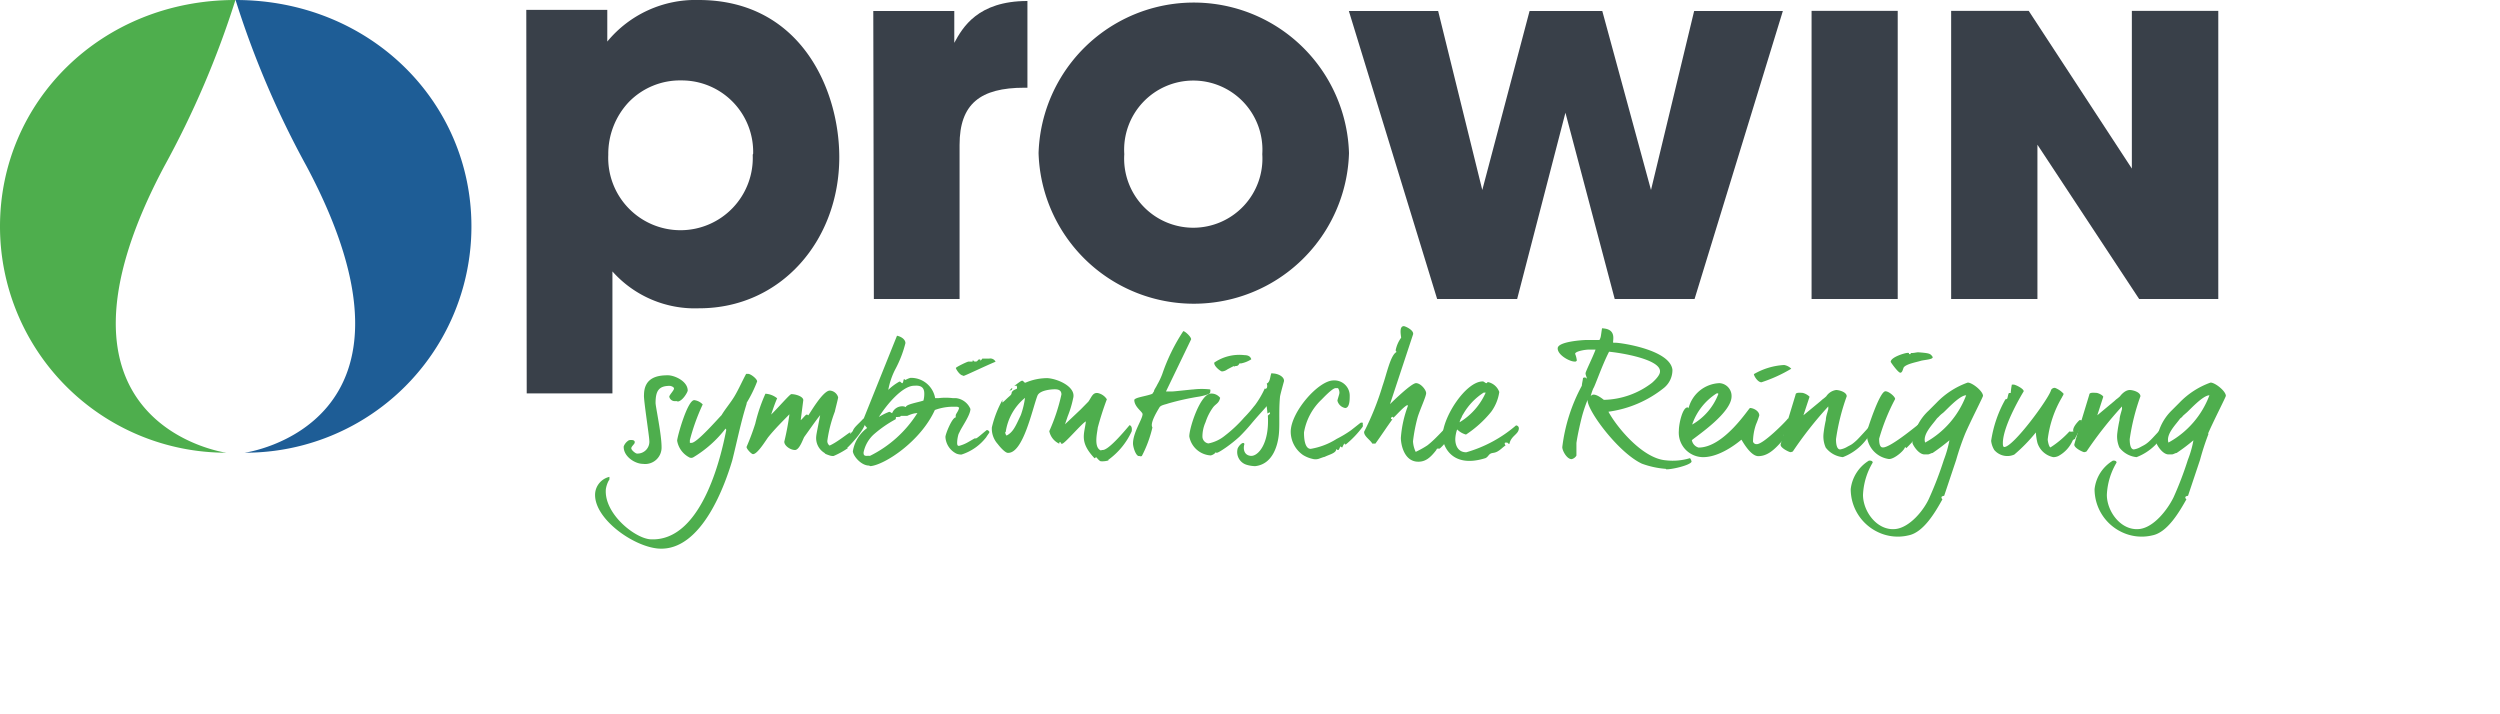
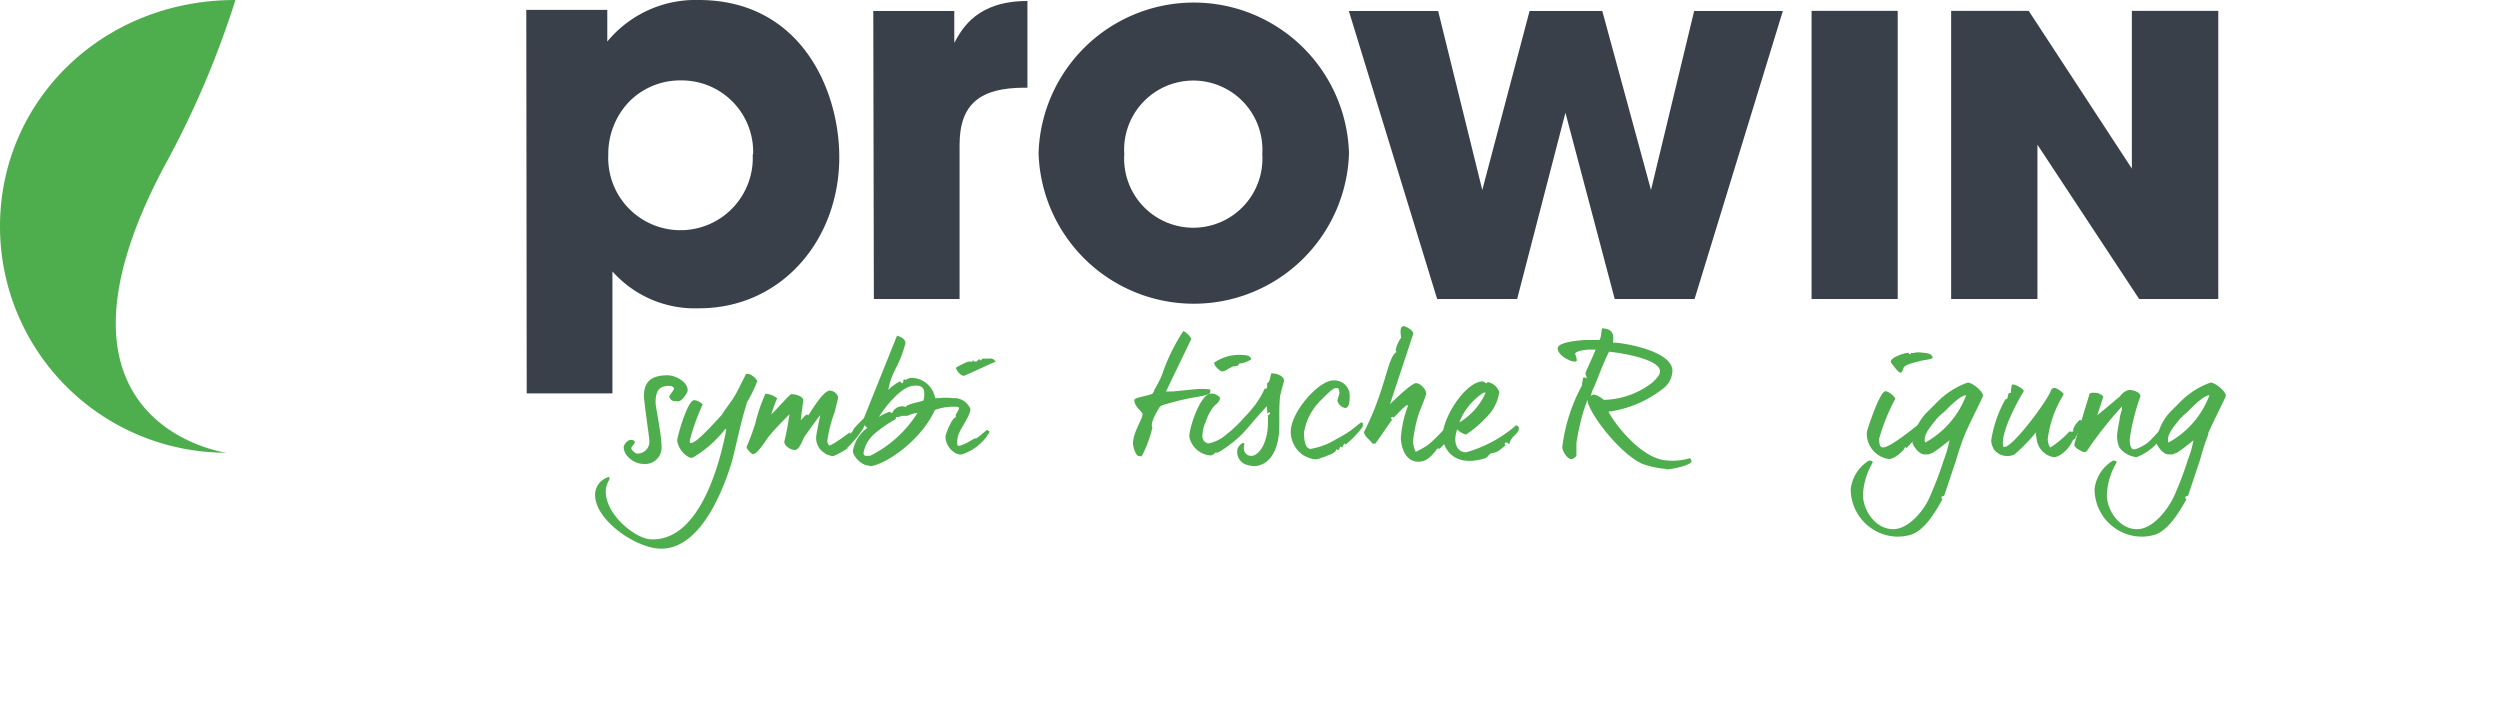
<svg xmlns="http://www.w3.org/2000/svg" id="Ebene_2" data-name="Ebene 2" viewBox="0 0 175 50">
  <defs>
    <style>.cls-1{fill:#394049;}.cls-2{fill:#4eae4d;}.cls-3{fill:#1e5d96;}</style>
  </defs>
  <path class="cls-1" d="M36.84.69h5.67V2.91A8,8,0,0,1,48.9,0c7.16,0,9.85,6.29,9.85,11,0,5.82-4.07,10.58-9.81,10.58A7.72,7.72,0,0,1,42.87,19v8.54h-6ZM52.72,10.76a5,5,0,0,0-5-5.13A5,5,0,0,0,44,7.16a5.29,5.29,0,0,0-1.42,3.67,5.06,5.06,0,1,0,10.11,0Z" />
  <path class="cls-1" d="M61.13.77H66.8V3C67.38,1.93,68.44.07,71.92.07V6.14h-.21c-3.09,0-4.54,1.13-4.54,4V20.93h-6Z" />
  <path class="cls-1" d="M72.7,10.72a10.87,10.87,0,0,1,21.73,0,10.87,10.87,0,0,1-21.73,0Zm6,.07a4.84,4.84,0,1,0,9.66,0,4.84,4.84,0,1,0-9.66,0Z" />
  <polygon class="cls-1" points="94.42 0.77 100.67 0.77 103.76 13.3 107.07 0.77 112.16 0.77 115.57 13.3 118.59 0.77 124.8 0.77 118.62 20.93 113.03 20.93 109.58 7.89 106.2 20.93 100.6 20.93 94.42 0.77" />
  <rect class="cls-1" x="126.81" y="0.76" width="6.03" height="20.17" />
  <polygon class="cls-1" points="149.23 11.8 149.23 0.76 155.28 0.76 155.28 20.93 149.74 20.93 142.62 10.13 142.62 20.93 136.58 20.93 136.58 0.76 142.01 0.76 149.23 11.8" />
  <path class="cls-2" d="M15.84,31.69s-14-1.91-4.33-20.07A64.5,64.5,0,0,0,16.48,0C7.1,0,0,7.1,0,15.85A15.84,15.84,0,0,0,15.84,31.69" />
-   <path class="cls-3" d="M17.13,31.69s14-1.91,4.32-20.07A64.15,64.15,0,0,1,16.49,0C25.87,0,33,7.1,33,15.85A15.84,15.84,0,0,1,17.13,31.69" />
  <path class="cls-2" d="M47.42,28.08l-.18,0a.39.39,0,0,1-.39-.31c0-.12.33-.44.33-.57s-.25-.19-.29-.19c-.76,0-1,.33-1,1.2,0,.25.42,2.19.42,3.09A1.15,1.15,0,0,1,45,32.47c-.55,0-1.37-.52-1.34-1.22a.84.84,0,0,1,.36-.43.6.6,0,0,1,.32,0c.08.05.09.06.09.16s-.24.27-.24.4.3.37.4.37a.83.83,0,0,0,.86-.93c0-.27-.41-2.89-.37-3.16,0-1.27,1-1.39,1.67-1.39.48,0,1.39.42,1.39,1.07,0,.1-.37.77-.73.77" />
  <path class="cls-2" d="M52.26,28.28c-.4,1.27-.67,2.63-1,3.94-.45,1.52-2.09,6.4-5.17,6.18-1.79-.14-4.57-2.14-4.43-3.88a1.3,1.3,0,0,1,1-1.14s0,0,0,.13-.05.11-.06.15a1.87,1.87,0,0,0-.19.58c-.14,1.7,2,3.42,3.1,3.51,3.79.23,5.09-6.46,5.33-7.66L50.79,30A8.1,8.1,0,0,1,48.55,32a.3.3,0,0,1-.33,0,1.62,1.62,0,0,1-.82-1.15c0-.25.73-2.89,1.21-2.84a1,1,0,0,1,.58.3,14.47,14.47,0,0,0-.9,2.5V31s0,0,.12,0c.38,0,1.83-1.67,2.1-1.94.26-.44.63-.86.91-1.33s.51-1,.81-1.56h.14c.18,0,.63.35.63.53a9,9,0,0,1-.73,1.49" />
  <path class="cls-2" d="M59.35,31.37a5.63,5.63,0,0,1-1,.55.72.72,0,0,1-.31-.05s-.35-.11-.3-.15a1.21,1.21,0,0,1-.6-1.21c0-.1.18-.94.27-1.45-.39.5-.73,1-1.1,1.51-.07.07-.33.93-.66.93s-.75-.3-.75-.58A18.39,18.39,0,0,0,55.26,29c-.41.42-1,1-1.45,1.56-.12.12-.76,1.23-1.1,1.23-.11,0-.47-.38-.45-.51a16.6,16.6,0,0,0,.61-1.63,11.48,11.48,0,0,1,.71-2.09,1.44,1.44,0,0,1,.82.32c-.17.39-.29.76-.42,1.14v0s0,0,0,0c.51-.5,1.31-1.43,1.41-1.43.33,0,.84.17.84.42l-.18,1.4c.12-.08.34-.39.42-.39s.07.05.11.05,1-1.73,1.51-1.73a.65.65,0,0,1,.58.47c0,.09-.18.75-.23,1a9.17,9.17,0,0,0-.52,2,.38.38,0,0,0,.15.38c.54-.23,1.36-.92,1.44-.92s-.07.08,0,.08.1-.11.18-.16c.08-.28.39-.49.75-.89,0,0,.15.1.15.2,0,.58-1.26,1.85-1.29,1.85" />
  <path class="cls-2" d="M60.83,32.59c-.54,0-1.1-.65-1.13-1a2.51,2.51,0,0,1,1-1.63,1.84,1.84,0,0,1-.32-.46l2.41-6c.39.09.59.31.59.52a7.93,7.93,0,0,1-.72,1.85,5.19,5.19,0,0,0-.48,1.42,3.75,3.75,0,0,1,.78-.58c.09,0,.1.07.18.11s.09-.21.14-.29l.1.07a1.48,1.48,0,0,1,.35-.15,1.71,1.71,0,0,1,1.73,1.42s.14,0,.24,0a4.18,4.18,0,0,1,1,0l.23,0a1.25,1.25,0,0,1,1,.76c0,.42-.61,1.27-.74,1.57l-.09.18A2.28,2.28,0,0,0,67,31c0,.22.08.21.14.21a2.57,2.57,0,0,0,.61-.25l.47-.27c.09,0,0,0,.09,0s.47-.36.77-.59a.23.23,0,0,1,.18.14c0,.06-.13.2-.22.36a3.54,3.54,0,0,1-1.74,1.22.92.92,0,0,1-.36-.07,1.39,1.39,0,0,1-.76-1.16c0-.21.47-1.37.72-1.37,0,0,0,0,0-.13s.2-.3.24-.56l-.13-.06-.08,0h-.19a3.73,3.73,0,0,0-1.3.23c-1,2.2-3.51,3.84-4.51,3.93M64,28.94a2.4,2.4,0,0,0-.49.17l-.11,0h-.33l-.09.08c-.08-.05,0,0-.15,0s0,0-.08,0,0,.14-.08.17a8.32,8.32,0,0,0-1.45,1,2.32,2.32,0,0,0-.77,1.31c0,.12,0,.25.23.24s.12,0,.22,0a8.24,8.24,0,0,0,3.32-3ZM64,27c-.82,0-1.91,1.29-2.48,2.19a4,4,0,0,1,.72-.36c.09,0,.18.1.21.09a.76.76,0,0,1,.72-.48.5.5,0,0,1,.24.06c0-.2.85-.33,1.23-.46a1.75,1.75,0,0,0,.06-.49c0-.41-.21-.59-.7-.55m3.43-.71c-.25,0-.52-.47-.52-.53s.8-.45.89-.45.14,0,.24,0,0-.08.07-.08,0,.08.18.08.13-.15.27-.15,0,.07.06.07.13-.1.14-.13l.26,0h.23a.41.41,0,0,1,.44.22c-.75.31-2.17,1-2.26,1" />
-   <path class="cls-2" d="M77.59,32.23a1.51,1.51,0,0,1-.52.06c-.09,0-.21-.15-.34-.29l-.11.08c-1.1-1.16-.7-1.72-.61-2.58-.24.09-1.48,1.56-1.66,1.56s0-.08-.14-.1,0,.09-.08.09a1.24,1.24,0,0,1-.68-.87,12.91,12.91,0,0,0,.85-2.57c0-.32-.26-.36-.46-.36s-1.06.05-1.22.45c-.36.94-1,4.05-2.07,4-.22,0-.67-.56-.7-.61a1.6,1.6,0,0,1-.42-1.17A7.46,7.46,0,0,1,70.17,28s0,0,0,.06a.3.3,0,0,0,0,.12c.17-.13.3-.28.5-.45s.1-.19.18-.31.21-.14.34-.22l0-.12L71.16,27,71,27c.13-.06.44-.35.55-.35s.1.13.23.14a3.84,3.84,0,0,1,1.56-.32c.76.06,2,.63,1.78,1.41a7.3,7.3,0,0,1-.38,1.26l-.19.56,1.11-1.05.53-.54c.23-.33.3-.63.64-.6a1,1,0,0,1,.65.44,20.44,20.44,0,0,0-.64,2c0,.18-.3,1.28.16,1.55.09.06.06,0,.19,0,.4,0,1.42-1.19,1.88-1.74.18.06.17.29.15.43a5.07,5.07,0,0,1-1.64,2m-7.21-1.95a.32.32,0,0,0,.09.25c.47-.24.64-.68,1-1.44a5.86,5.86,0,0,0,.29-1.2,3.79,3.79,0,0,0-1.35,2.39m.47-3.05-.06.11-.16.05.17-.18Z" />
  <path class="cls-2" d="M84.71,27.48c0,.12-.54.24-.76.28a17.7,17.7,0,0,0-2.2.49c-.14.06-.49.1-.59.27-.24.4-.67,1.13-.49,1.4a8.5,8.5,0,0,1-.74,2,.18.18,0,0,1-.17,0l-.08,0c-.22-.11-.37-.67-.37-.87,0-.79.67-1.71.67-2.06,0-.17-.58-.5-.58-1,.09-.18.78-.24,1.26-.42l.12-.18c0-.11.13-.25.23-.47a4.84,4.84,0,0,0,.35-.74,13.15,13.15,0,0,1,1.47-3c.12,0,.55.39.55.57l-1.76,3.65.19,0,.28,0c.11,0,1.34-.14,1.45-.14a5.13,5.13,0,0,1,1.17,0,.22.22,0,0,1,0,.18Z" />
  <path class="cls-2" d="M87.82,28.4a6.39,6.39,0,0,0,.72-1.22c0,.09.09,0,.13,0a.42.42,0,0,0,0-.33c.24-.1.23-.46.32-.71h0a.1.1,0,0,1,.09,0c.36,0,.83.22.8.54,0,0-.28,1-.28,1.1-.1,1.07,0,2-.09,2.71-.06.5-.33,2-1.65,2.14a2.22,2.22,0,0,1-.58-.09.93.93,0,0,1-.66-1.07c0-.17.4-.64.49-.39-.09.28-.07.77.43.83s1.33-.82,1.21-2.82l.15-.13v-.09c-.09,0-.15.07-.18.07a4.88,4.88,0,0,0-.06-.52c0,.06-.32.36-1,1.16a13,13,0,0,1-.91,1,10,10,0,0,1-.94.75c-.51.35-.6.37-.68.37h0s0,0,0-.07a.64.64,0,0,1-.38.25,1.62,1.62,0,0,1-1.5-1.33c0-.6.77-3,1.52-3a.77.77,0,0,1,.64.3c-.09.41-.32.41-.52.7a3.66,3.66,0,0,0-.5,1,2.45,2.45,0,0,0-.22,1,.49.49,0,0,0,.42.49,2.61,2.61,0,0,0,1.16-.55,9.34,9.34,0,0,0,1.34-1.26,8.72,8.72,0,0,0,.73-.84m-1-2.95h-.06v0s0,0,0,0-.07.18-.22.18-.14.09-.19,0a.65.65,0,0,1-.16.09c-.1.06-.24.12-.34.19a.66.66,0,0,1-.31.1c-.1,0-.59-.38-.54-.62a3.1,3.1,0,0,1,2.11-.52c.3,0,.43.12.48.29a2.06,2.06,0,0,1-.72.29" />
  <path class="cls-2" d="M95.39,29.7a.33.33,0,0,1,0,.17,6.84,6.84,0,0,1-1.18,1.24c-.09,0-.07,0-.1-.08a1.92,1.92,0,0,0-.15.29s-.06,0-.11-.06-.09.24-.18.24-.1-.07-.13-.07c0,.3-.54.4-.81.55-.06,0-.34.11-.43.14a.79.79,0,0,1-.43,0,2.15,2.15,0,0,1-.66-.27,2,2,0,0,1-.86-1.62c0-1.38,1.94-3.6,3-3.6a1.07,1.07,0,0,1,1.13,1.1c0,.23,0,.83-.32.83a.69.69,0,0,1-.54-.51c0-.08.14-.46.14-.55a.55.55,0,0,0-.1-.33l-.17,0c-.24,0-.94.77-1,.82a4.1,4.1,0,0,0-1.21,2.28c0,.21,0,1.15.47,1.15a4.91,4.91,0,0,0,1.82-.7,7.82,7.82,0,0,0,1-.6l.66-.52a.21.21,0,0,1,.17,0Z" />
  <path class="cls-2" d="M101.47,30.47a2.57,2.57,0,0,1-.69.93l-.1,0c-.07,0-.11,0-.13.09-.45.59-.79.83-1.27.83-1,0-1.22-1.22-1.22-1.67a8,8,0,0,1,.48-2.2v-.1c-.24.05-.94.88-1,.88s0-.05-.07-.05-.19.17,0,.17c-.39.53-.79,1.15-1.19,1.7h-.22c-.15-.27-.6-.52-.57-.83A19.33,19.33,0,0,0,96.78,27c.3-.85.56-2.19,1-2.37,0,0-.08,0-.08-.13a2.22,2.22,0,0,1,.38-.86c0-.11-.17-.81.19-.81.08,0,.69.26.65.56l-1.62,4.9v0a.08.08,0,0,0,0,0c.09-.09,1.49-1.47,1.82-1.47s.71.47.71.7-.41,1.1-.59,1.67a11.42,11.42,0,0,0-.33,1.7,1.93,1.93,0,0,0,.19.74,6.49,6.49,0,0,0,.81-.45c.67-.51,1.4-1.43,1.76-1.68a.19.19,0,0,1,.14.2,6.81,6.81,0,0,1-.32.71" />
  <path class="cls-2" d="M105.61,31.07l-.1-.09h-.12c-.09,0-.07.12,0,.2-.19.12-.33.29-.56.42s-.36.08-.5.16-.17.23-.35.31c-2.41.76-3-.93-3-1.52,0-1.35,1.63-3.85,2.81-3.85.1,0,.17.12.26.12s0-.07.13-.07a1.08,1.08,0,0,1,.77.69,3.1,3.1,0,0,1-.57,1.39,7.76,7.76,0,0,1-1.76,1.59,1.41,1.41,0,0,1-.62-.36,2.27,2.27,0,0,0-.13.68c0,.45.2.92.77.92a9.23,9.23,0,0,0,3.48-1.88.2.2,0,0,1,.2.19c0,.44-.54.51-.66,1.1m-1.8-3.59a4.36,4.36,0,0,0-1.43,1.5.9.9,0,0,0-.12.24,1.05,1.05,0,0,0-.14.34A4.59,4.59,0,0,0,104,27.48Z" />
  <path class="cls-2" d="M116.61,32.82a6.23,6.23,0,0,1-1.67-.36c-1.65-.76-3.86-3.75-3.81-4.47a10.37,10.37,0,0,0-.38,1.12c-.09.34-.31,1.26-.4,1.9,0,.21,0,.57,0,.88a.52.52,0,0,1-.34.25c-.33,0-.65-.59-.65-.84A12,12,0,0,1,110.73,27c0-.14.07-.38.08-.54,0,0,.17-.11.27.06,0-.12-.1-.27-.09-.4s.52-1.15.7-1.65h-.43c-.31,0-1,.12-1,.3a1.78,1.78,0,0,1,.12.48c-.06,0,0,.07-.16.06-.35,0-1.21-.47-1.18-.94s1.81-.57,2-.57h.92c.11-.2.09-.23.18-.81,0,0,0,0,0,0a.16.16,0,0,1,.11,0c1,.09.57,1,.69,1s0,0,.13,0c.39,0,3.83.49,4,1.89a1.61,1.61,0,0,1-.59,1.27,7.9,7.9,0,0,1-3.89,1.67c.59,1.09,2.38,3.26,4,3.4a4.17,4.17,0,0,0,1.71-.15.55.55,0,0,1,.11.25c-.11.26-1.45.56-1.78.53m-4-8.22c-.49.95-1,2.45-1.1,2.56a3.62,3.62,0,0,0-.18.54c.13-.17.33-.11.54,0a2.86,2.86,0,0,1,.38.26,5.73,5.73,0,0,0,3.38-1.2c.2-.18.55-.52.55-.78.05-.84-2.62-1.3-3.57-1.39" />
-   <path class="cls-2" d="M124.86,30.48c0,.09,0,.19,0,.27-.47.5-1,1.18-1.78,1.18-.57,0-1.16-1.15-1.18-1.15S120.53,32,119.22,32a1.71,1.71,0,0,1-1.7-1.85c0-.5.26-1.63.6-1.63.13,0,0,.05.08.05a2.33,2.33,0,0,1,2.16-1.75.9.9,0,0,1,.85.92c0,1.14-2.34,2.71-2.78,3.07a.66.66,0,0,0,.47.52c1.79,0,3.52-2.77,3.6-2.77.24,0,.65.21.65.52a5.65,5.65,0,0,1-.23.63,3.84,3.84,0,0,0-.21,1.2.25.25,0,0,0,.27.18c.46,0,2-1.56,2.14-1.75s.21.29.21.35a2,2,0,0,1-.47.76m-4.64-2.91h-.06a4.18,4.18,0,0,0-1.71,2.18,4.17,4.17,0,0,0,1.83-2.13.05.05,0,0,0-.06-.06m3.08-.77c-.24,0-.5-.39-.53-.57a4.72,4.72,0,0,1,2.12-.64.93.93,0,0,1,.5.26,10.18,10.18,0,0,1-2.09.95" />
-   <path class="cls-2" d="M129,32a1.72,1.72,0,0,1-1.2-.67,1.92,1.92,0,0,1-.15-1,8.54,8.54,0,0,1,.16-.93c0-.24.1-.48.17-.77,0,0,0-.13,0-.18a26.59,26.59,0,0,0-2.48,3.15s-.09.05-.17.05-.69-.28-.69-.52c0-.07.74-2.47,1.05-3.5,0-.19.37-.13.49-.13a1.05,1.05,0,0,1,.49.27l-.43,1.3,1.21-1,.12-.11a2.38,2.38,0,0,0,.27-.22,1,1,0,0,1,.69-.44c.2,0,.74.14.74.44a15.08,15.08,0,0,0-.75,3c0,.13,0,.72.29.72a1.41,1.41,0,0,0,.49-.18c.1-.06.22-.11.34-.19a3.07,3.07,0,0,0,.29-.24c.12-.09.93-1,1-1.07a.2.2,0,0,1,.18.18A3.74,3.74,0,0,1,129,32" />
  <path class="cls-2" d="M133.44,31.37l-.09-.09c0,.22-.77.89-1.14.85a1.79,1.79,0,0,1-1.53-1.89c0-.06.9-2.9,1.31-2.85.22,0,.67.37.67.54a14.07,14.07,0,0,0-1.12,2.78c0,.16,0,.61.25.61.55.05,2.73-1.82,2.77-1.82s.19.27.19.31a10.19,10.19,0,0,1-1.31,1.56m1-6.11c-.27.09-1,.21-1.18.46-.06.12-.09.37-.24.37s-.67-.73-.67-.76c0-.33,1-.63,1.19-.63s0,.08.14.09,0-.09.13-.08.36-.05.46-.05c.79.06.85.09,1,.3s-.63.23-.82.3" />
  <path class="cls-2" d="M137.56,30.36a18.43,18.43,0,0,0-.63,1.84l-.84,2.51a.26.26,0,0,0-.19.08s0,.12.07.16c-.47.85-1.3,2.3-2.35,2.52a3.22,3.22,0,0,1-2.18-.23,3.33,3.33,0,0,1-1.89-3,2.7,2.7,0,0,1,1.28-2c.09,0,.25,0,.26.14a4.81,4.81,0,0,0-.68,2.26c0,1.17,1,2.54,2.29,2.39,1-.12,2-1.34,2.37-2.22a24.87,24.87,0,0,0,1-2.62,7.92,7.92,0,0,0,.39-1.37,14.16,14.16,0,0,1-1.18.89c-.1,0-.2.09-.33.1h-.23c-.45,0-.85-.72-.85-.81A3.59,3.59,0,0,1,135,28.75l.55-.55a5.66,5.66,0,0,1,2.19-1.42c.32,0,1.07.6,1.07.93,0,.08-.86,1.75-1.25,2.65M136,28.91a1.94,1.94,0,0,0-.25.22c-.05.06-.12.11-.18.18-.29.41-1,1.09-.81,1.67a6.28,6.28,0,0,0,2.87-3.31c-.48,0-1.45,1.11-1.63,1.24" />
  <path class="cls-2" d="M145.31,30.72s-.13,0-.22.11a2.27,2.27,0,0,1-1,1.09.82.82,0,0,1-.36.08,1.47,1.47,0,0,1-1.11-1,4.13,4.13,0,0,1-.11-.73A11.38,11.38,0,0,1,141,31.82a1.2,1.2,0,0,1-1.4-.32,1.57,1.57,0,0,1-.22-.64,8.4,8.4,0,0,1,1-2.91s.1,0,.13-.06.07-.38.13-.38,0,0,.11,0a4.84,4.84,0,0,1,.08-.59s0,0,.12,0,.71.28.71.47c0,0-1.46,2.37-1.46,3.63,0,.09,0,.27.1.27.64,0,3.15-3.43,3.28-4a.29.29,0,0,1,.27-.14,1.58,1.58,0,0,1,.6.41c0,.09-.08.17-.11.25a7.55,7.55,0,0,0-1,2.95c0,.08.07.5.19.56a6.69,6.69,0,0,0,1.33-1.12.49.49,0,0,0,.26,0c.1,0,0,0,0-.07,0-.22.21-.49.44-.72h.16c0,.05,0,0,0,.14a4,4,0,0,1-.48,1.15" />
  <path class="cls-2" d="M149.56,32a1.72,1.72,0,0,1-1.2-.67,1.92,1.92,0,0,1-.15-1,8.54,8.54,0,0,1,.16-.93c0-.24.1-.48.17-.77,0,0,0-.13,0-.18a26.59,26.59,0,0,0-2.48,3.15s-.09.05-.17.05-.69-.28-.69-.52c0-.07.74-2.47,1.05-3.5,0-.19.38-.13.49-.13s.43.14.49.27l-.42,1.3,1.2-1,.12-.11a2.38,2.38,0,0,0,.27-.22s.31-.44.69-.44c.2,0,.74.14.74.44a15.08,15.08,0,0,0-.75,3c0,.13,0,.72.29.72a1.41,1.41,0,0,0,.49-.18c.11-.06.22-.11.34-.19a2.17,2.17,0,0,0,.29-.24c.12-.09.93-1,1-1.07a.2.2,0,0,1,.18.18A3.74,3.74,0,0,1,149.56,32" />
  <path class="cls-2" d="M154.6,30.36A18.43,18.43,0,0,0,154,32.2l-.84,2.51a.26.26,0,0,0-.19.08s0,.12.08.16c-.48.85-1.31,2.3-2.36,2.52a3.22,3.22,0,0,1-2.18-.23,3.33,3.33,0,0,1-1.89-3,2.67,2.67,0,0,1,1.29-2c.09,0,.24,0,.25.14a4.81,4.81,0,0,0-.68,2.26c0,1.17,1,2.54,2.29,2.39,1-.12,1.95-1.34,2.38-2.22a24.13,24.13,0,0,0,1-2.62,7.11,7.11,0,0,0,.39-1.37,12.63,12.63,0,0,1-1.18.89c-.1,0-.2.09-.33.1h-.23c-.45,0-.85-.72-.85-.81A3.59,3.59,0,0,1,152,28.75l.55-.55a5.66,5.66,0,0,1,2.19-1.42c.32,0,1.07.6,1.07.93,0,.08-.86,1.75-1.25,2.65m-1.53-1.45-.25.22c0,.06-.12.11-.18.18-.29.41-1,1.09-.81,1.67a6.28,6.28,0,0,0,2.87-3.31c-.48,0-1.45,1.11-1.63,1.24" />
</svg>